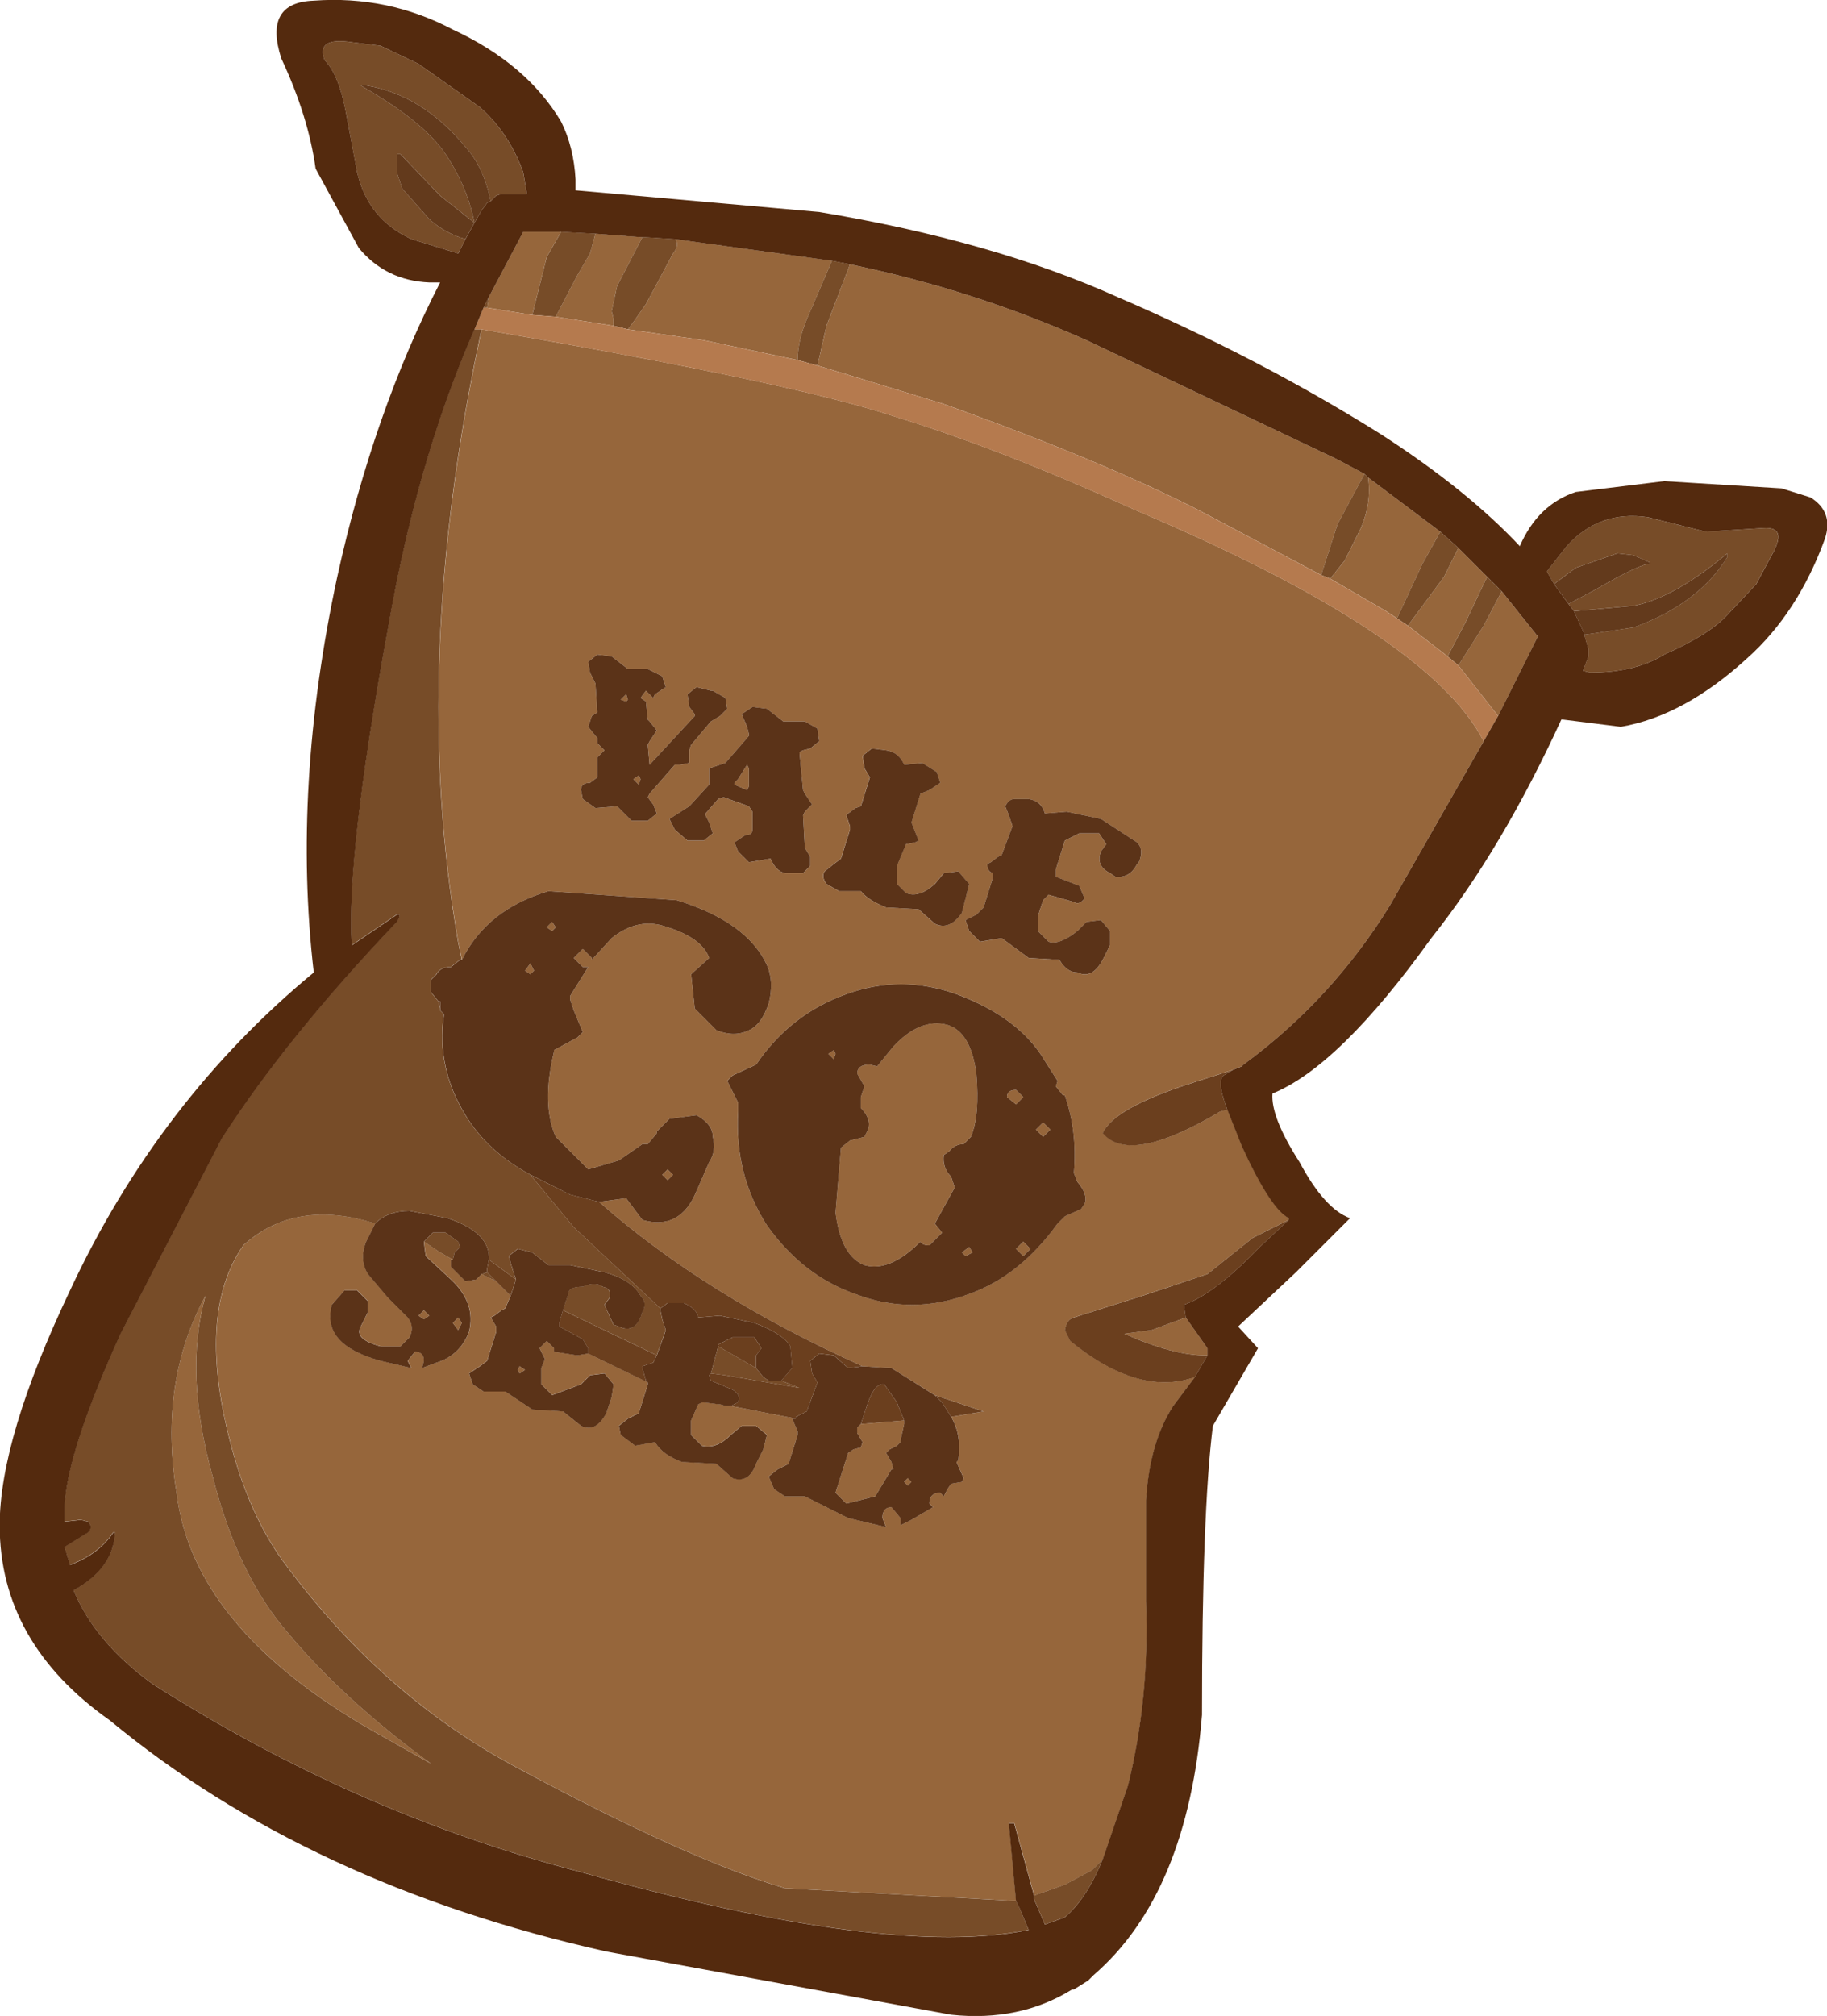
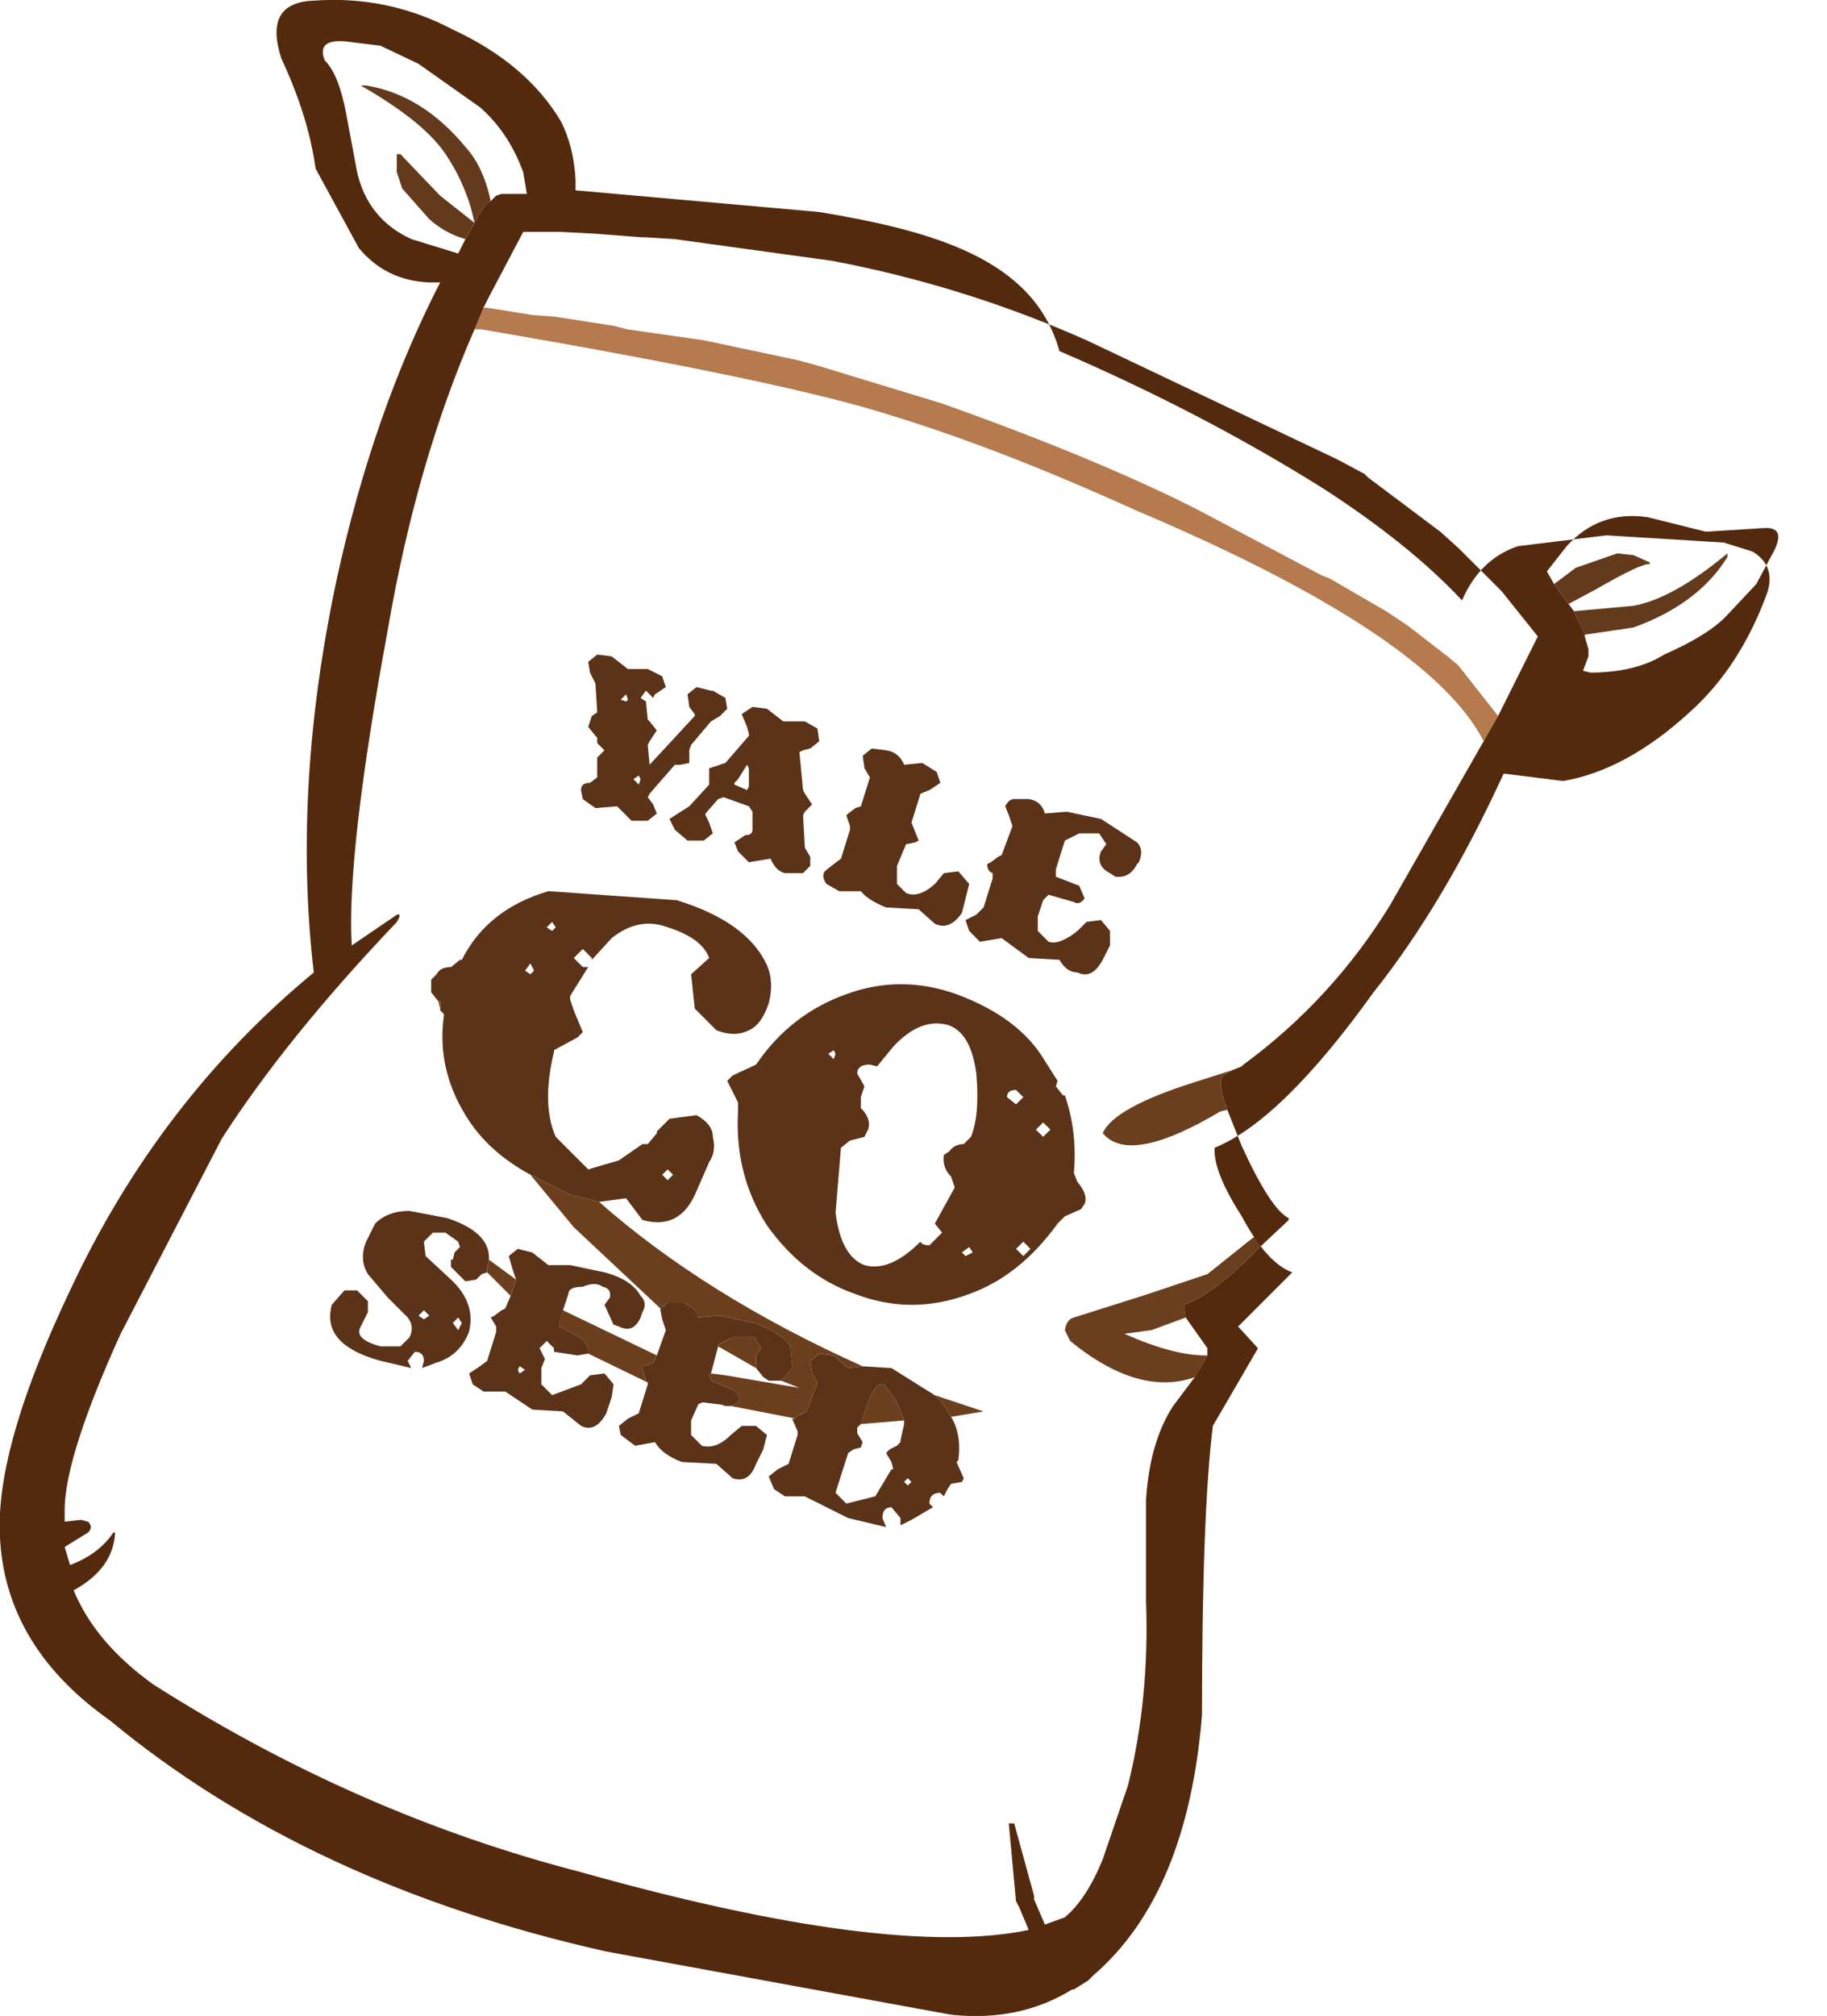
<svg xmlns="http://www.w3.org/2000/svg" version="1.1" id="Layer_1" x="0px" y="0px" width="50.6px" height="55.8px" viewBox="0 0 50.6 55.8" enable-background="new 0 0 50.6 55.8" xml:space="preserve">
  <g id="shape_1">
-     <path fill="#96663B" d="M30.091,9.417c-2.1-0.934-4.283-1.633-6.55-2.1l-0.65,1.7l-0.25,1.1l3.451,1.05   c2.9,1.033,5.266,2.017,7.1,2.95l3.4,1.8l0.449-1.4l0.75-1.4l-0.75-0.4L30.091,9.417 M39.89,14.717l-2-1.5   c0.066,0.467,0,0.934-0.199,1.4l-0.449,0.9l-0.4,0.5l1.549,0.9l0.301,0.2l0.699-1.5L39.89,14.717 M41.191,15.967l-0.801-0.8   l-0.398,0.8l-1,1.35l1.1,0.85l0.5-0.95l0.4-0.85L41.191,15.967 M42.591,17.618l-1-1.25l-0.5,0.95l-0.701,1.1l1.102,1.4   L42.591,17.618 M38.491,25.067l2.6-4.55c-1-1.967-4.217-4.1-9.65-6.4c-2.5-1.134-4.734-2-6.7-2.6   c-1.934-0.633-5.733-1.433-11.4-2.4c-1.333,6.167-1.55,11.816-0.65,16.95l0.101,0.5c0.467-0.933,1.267-1.567,2.399-1.9l3.551,0.25   c1.3,0.4,2.133,1,2.5,1.8c0.133,0.3,0.149,0.65,0.05,1.05c-0.134,0.4-0.316,0.65-0.55,0.75c-0.267,0.134-0.567,0.134-0.9,0   l-0.6-0.6l-0.101-0.95l0.5-0.45c-0.133-0.367-0.517-0.65-1.149-0.85c-0.534-0.2-1.051-0.1-1.551,0.3l-0.55,0.6v-0.05l-0.25-0.25   l-0.25,0.25l0.25,0.25h0.15l-0.5,0.8v0.1l0.1,0.3l0.25,0.601l-0.149,0.149l-0.65,0.351v0.05c-0.233,0.967-0.217,1.75,0.05,2.35   l0.9,0.9l0.85-0.25l0.65-0.45h0.149l0.25-0.3v-0.05l0.351-0.351l0.75-0.1c0.3,0.167,0.45,0.366,0.45,0.6   c0.066,0.267,0.033,0.5-0.101,0.7l-0.35,0.8c-0.3,0.733-0.8,1-1.5,0.8l-0.45-0.6l-0.75,0.1c1.967,1.733,4.4,3.25,7.3,4.551   l0.8,0.05l1.2,0.75l1.352,0.45l-0.9,0.149c0.199,0.333,0.266,0.733,0.199,1.2l-0.049,0.05l0.199,0.45l-0.051,0.1l-0.299,0.051   l-0.1,0.149l-0.102,0.2l-0.1-0.1c-0.199,0-0.299,0.1-0.299,0.3l0.1,0.1l-0.6,0.351l-0.301,0.149v-0.2l-0.25-0.3   c-0.166,0-0.25,0.101-0.25,0.3l0.101,0.25l-1.05-0.25l-1.2-0.6h-0.55l-0.301-0.2l-0.149-0.35l0.25-0.2l0.3-0.15l0.25-0.8v-0.1   l-0.15-0.351h0.101l-1.8-0.35h-0.15l-0.15-0.05h-0.05l-0.399-0.05H19.44l-0.1,0.05l-0.2,0.45v0.399l0.3,0.3   c0.267,0.067,0.534-0.033,0.801-0.3l0.3-0.25h0.399l0.301,0.25l-0.101,0.4l-0.2,0.399c-0.133,0.367-0.35,0.5-0.649,0.4l-0.45-0.4   l-0.95-0.05c-0.366-0.133-0.616-0.316-0.75-0.55l-0.55,0.1l-0.4-0.3l-0.05-0.25l0.25-0.2l0.3-0.149l0.25-0.8v-0.051l-1.649-0.8   l-0.3,0.05l-0.65-0.1v-0.1l-0.2-0.2l-0.2,0.2l0.15,0.3l-0.1,0.25v0.45l0.3,0.3l0.8-0.3l0.25-0.25l0.4-0.051l0.25,0.301l-0.051,0.35   l-0.149,0.45c-0.2,0.366-0.434,0.483-0.7,0.35l-0.5-0.399l-0.85-0.051l-0.75-0.5H13.39l-0.3-0.199l-0.1-0.301l0.3-0.199l0.2-0.15   l0.25-0.8v-0.15l-0.15-0.25l0.1-0.05l0.2-0.15l0.101-0.05l0.149-0.35l-0.399-0.4l-0.4-0.2l-0.15,0.15l-0.3,0.05l-0.399-0.399v-0.2   h0.05l-0.351-0.2l-0.449-0.3l0.05,0.399l0.7,0.65c0.466,0.434,0.633,0.917,0.5,1.45c-0.167,0.433-0.467,0.717-0.9,0.85l-0.4,0.15   l0.051-0.2c0-0.167-0.084-0.25-0.25-0.25l-0.2,0.25l0.1,0.2l-0.85-0.2c-1.101-0.3-1.55-0.816-1.351-1.55l0.351-0.4h0.35l0.3,0.3   v0.301l-0.199,0.399c-0.134,0.233,0.05,0.417,0.55,0.55h0.55l0.25-0.25c0.1-0.199,0.083-0.383-0.05-0.55l-0.55-0.55l-0.551-0.65   c-0.166-0.267-0.183-0.566-0.05-0.899l0.25-0.5c-1.467-0.467-2.684-0.267-3.649,0.6c-0.767,1.101-0.95,2.65-0.551,4.65   c0.367,1.8,0.967,3.233,1.801,4.3c1.8,2.4,3.933,4.25,6.399,5.55c3.101,1.667,5.55,2.767,7.351,3.3l6.399,0.351l-0.199-2.15h0.15   l0.549,2l0.852-0.3l0.75-0.4l0.299-0.3l0.701-2.05c0.398-1.6,0.566-3.3,0.5-5.1v-2.801c0.066-1.066,0.316-1.933,0.75-2.6l0.6-0.8   c-1.033,0.366-2.184,0.033-3.451-1l-0.148-0.3c0.033-0.2,0.115-0.317,0.25-0.351l1.898-0.6l1.801-0.601l1.25-1l1-0.5v-0.05   c-0.334-0.167-0.768-0.833-1.301-2l-0.398-1l-0.201,0.05c-1.566,0.934-2.617,1.167-3.15,0.7l-0.1-0.1   c0.201-0.467,1.033-0.934,2.5-1.4l1.1-0.35l0.25-0.101l0.051-0.05C36.073,28.268,37.423,26.801,38.491,25.067 M33.441,37.318   l-0.6-0.851l-0.951,0.351l-0.75,0.1c0.9,0.4,1.65,0.6,2.25,0.6h0.051V37.318 M14.491,6.417l-0.95,1.8l-0.05,0.3l1.25,0.2l0.399-1.6   l0.4-0.7H14.491 M17.791,6.567l-1.3-0.1l-0.15,0.55l-0.35,0.6l-0.601,1.15l1.601,0.25v-0.2l-0.051-0.2l0.15-0.7L17.791,6.567    M23.041,7.217l-4.351-0.6c0.101,0.1,0.084,0.233-0.05,0.4l-0.75,1.4l-0.35,0.5l-0.15,0.2l2.101,0.3l2.6,0.55   c0-0.4,0.116-0.85,0.35-1.35L23.041,7.217 M20.94,29.467c0.634-0.933,1.467-1.583,2.5-1.95c1-0.367,2.017-0.367,3.051,0   c1.166,0.433,1.982,1.05,2.449,1.85l0.35,0.55l-0.049,0.15l0.199,0.25h0.051c0.232,0.666,0.316,1.383,0.25,2.149l0.1,0.25   c0.199,0.233,0.266,0.434,0.199,0.601l-0.1,0.149l-0.449,0.2l-0.201,0.2c-0.699,0.967-1.516,1.616-2.449,1.95   c-1.067,0.399-2.117,0.399-3.151,0c-0.966-0.334-1.783-0.967-2.449-1.9c-0.601-0.934-0.867-1.983-0.801-3.15v-0.25l-0.3-0.6   l0.15-0.15L20.94,29.467 M28.691,31.267l0.199,0.2l0.201-0.2l-0.201-0.199L28.691,31.267 M28.14,30.568l0.201-0.2l-0.201-0.2   c-0.166,0-0.25,0.066-0.25,0.2L28.14,30.568 M28.54,34.568l-0.199-0.2l-0.201,0.2l0.201,0.199L28.54,34.568 M26.841,34.517   l-0.201,0.15l0.102,0.1l0.199-0.1L26.841,34.517 M23.14,29.167l-0.05-0.1l-0.15,0.1l0.15,0.15L23.14,29.167 M25.14,41.118   l0.101-0.101l-0.101-0.1l-0.1,0.1L25.14,41.118 M17.39,19.368l-0.05-0.15l-0.15,0.15l0.15,0.05L17.39,19.368 M17.541,21.567   l0.149,0.15l0.051-0.15l-0.051-0.1L17.541,21.567 M15.14,25.667l0.15,0.1l0.1-0.1l-0.1-0.15L15.14,25.667 M14.791,26.868   l-0.101-0.2l-0.149,0.2l0.149,0.1L14.791,26.868 M18.491,32.368l-0.15,0.149l0.15,0.15l0.149-0.15L18.491,32.368 M14.39,38.017   l0.15-0.1l-0.15-0.1l-0.05,0.1L14.39,38.017 M12.69,36.818l0.101-0.2l-0.101-0.15l-0.149,0.15L12.69,36.818 M11.89,36.417   l-0.149-0.15l-0.15,0.15l0.15,0.1L11.89,36.417 M7.991,45.217c-0.934-1.066-1.634-2.517-2.101-4.35c-0.533-1.9-0.6-3.567-0.2-5   c-0.866,1.6-1.133,3.417-0.8,5.45c0.3,2.5,2.117,4.699,5.45,6.6l1.6,0.9C10.341,47.651,9.024,46.451,7.991,45.217 M28.941,22.518   l0.6-0.05l0.951,0.2l1,0.65c0.133,0.133,0.148,0.317,0.049,0.55l-0.049,0.05c-0.135,0.267-0.334,0.383-0.602,0.35l-0.148-0.1   c-0.268-0.133-0.352-0.333-0.25-0.6l0.148-0.2l-0.199-0.3H29.89l-0.398,0.2l-0.25,0.8v0.2l0.648,0.25l0.15,0.35   c-0.1,0.133-0.199,0.167-0.299,0.1l-0.701-0.2l-0.15,0.15l-0.148,0.45v0.4l0.299,0.3c0.201,0.067,0.467-0.033,0.801-0.3l0.25-0.25   l0.4-0.05l0.25,0.3v0.4l-0.201,0.4c-0.199,0.367-0.434,0.483-0.699,0.35c-0.201,0-0.367-0.117-0.5-0.35l-0.85-0.05l-0.75-0.55   l-0.602,0.1l-0.299-0.3l-0.1-0.3l0.299-0.15l0.201-0.2l0.25-0.8v-0.15c-0.102-0.033-0.15-0.117-0.15-0.25l0.1-0.05l0.199-0.15   l0.102-0.05l0.299-0.8l-0.1-0.3l-0.1-0.25c0.066-0.133,0.15-0.2,0.25-0.2h0.4C28.724,22.151,28.874,22.284,28.941,22.518    M22.69,20.518l-0.25,0.2l-0.199,0.05l-0.101,0.05l0.101,1.05l0.05,0.1l0.2,0.3l-0.2,0.2l-0.05,0.1l0.05,0.9l0.149,0.25v0.25   l-0.199,0.2h-0.5c-0.167-0.033-0.301-0.167-0.4-0.4l-0.6,0.1l-0.301-0.3l-0.1-0.25l0.3-0.2c0.134,0,0.2-0.05,0.2-0.15v-0.5   l-0.1-0.15l-0.7-0.25l-0.15,0.05l-0.35,0.4v0.05l0.1,0.2l0.101,0.3l-0.25,0.2h-0.4h-0.05l-0.351-0.3l-0.149-0.3l0.55-0.35l0.55-0.6   v-0.15v-0.3l0.45-0.15l0.65-0.75v-0.05l-0.051-0.2l-0.149-0.35l0.3-0.2l0.4,0.05l0.449,0.35h0.601l0.35,0.2L22.69,20.518    M23.491,22.518l0.199-0.15l0.15-0.05l0.25-0.8l-0.15-0.25l-0.05-0.35l0.25-0.2l0.4,0.05c0.233,0.033,0.399,0.167,0.5,0.4l0.5-0.05   l0.4,0.25l0.1,0.3l-0.299,0.2l-0.25,0.1l-0.25,0.8l0.199,0.5l-0.1,0.05l-0.25,0.05l-0.25,0.6v0.5l0.25,0.25   c0.233,0.1,0.5,0.017,0.799-0.25l0.25-0.3l0.4-0.05l0.301,0.35l-0.1,0.4l-0.102,0.4c-0.232,0.333-0.482,0.433-0.75,0.3l-0.45-0.4   l-0.899-0.05c-0.334-0.134-0.566-0.283-0.7-0.45h-0.6l-0.351-0.2c-0.1-0.133-0.116-0.25-0.05-0.35l0.25-0.2l0.2-0.15l0.25-0.8v-0.1   l-0.101-0.3L23.491,22.518 M27.04,29.717c-0.1-0.767-0.367-1.217-0.799-1.35c-0.5-0.134-1,0.066-1.5,0.6l-0.45,0.55l-0.2-0.05   c-0.233,0-0.35,0.083-0.35,0.25l0.199,0.351l-0.1,0.3v0.3c0.2,0.2,0.267,0.4,0.2,0.6l-0.101,0.2l-0.399,0.101l-0.25,0.199   l-0.15,1.801c0.101,0.8,0.367,1.283,0.8,1.449c0.467,0.134,0.983-0.083,1.551-0.649c0.033,0.066,0.116,0.1,0.25,0.1l0.35-0.35   l-0.201-0.25l0.551-1l-0.1-0.3c-0.168-0.167-0.234-0.367-0.201-0.601l0.15-0.1c0.1-0.134,0.234-0.2,0.4-0.2l0.199-0.2   C27.058,31.068,27.107,30.484,27.04,29.717 M23.841,39.417l-0.1,0.1v0.15l0.149,0.25l-0.05,0.15l-0.2,0.05l-0.149,0.1l-0.351,1.101   l0.3,0.3l0.801-0.2l0.449-0.75h0.051l-0.051-0.2l-0.149-0.25l0.1-0.1l0.2-0.101l0.1-0.1v-0.05l0.101-0.45v-0.1L23.841,39.417    M19.69,19.118h0.051l0.35,0.2l0.05,0.3l-0.2,0.2l-0.25,0.15l-0.55,0.65l-0.05,0.15v0.35l-0.25,0.05h-0.15l-0.699,0.8l-0.051,0.1   l0.15,0.2l0.1,0.25l-0.25,0.2h-0.449l-0.4-0.4l-0.6,0.05l-0.351-0.25l-0.05-0.25c0-0.134,0.083-0.2,0.25-0.2l0.2-0.15v-0.55   l0.2-0.2l-0.2-0.2v-0.15l-0.05-0.05l-0.2-0.25l0.1-0.3l0.15-0.1l-0.05-0.8l-0.15-0.3l-0.05-0.3l0.25-0.2l0.399,0.05l0.45,0.35h0.55   l0.4,0.2l0.1,0.3l-0.3,0.2l-0.05,0.1l-0.2-0.2l-0.149,0.2l0.149,0.1l0.05,0.5l0.051,0.05l0.199,0.25l-0.199,0.3l-0.051,0.1   l0.051,0.55l1.25-1.35v-0.05l-0.15-0.2l-0.05-0.35l0.25-0.2L19.69,19.118 M20.741,21.768v-0.5l-0.051-0.1l-0.25,0.4l-0.1,0.1v0.05   l0.35,0.15L20.741,21.768" />
-     <path fill="none" d="M30.091,9.417" />
-     <path fill="#774C28" d="M37.89,13.217l-0.1-0.1l-0.75,1.4l-0.449,1.4l0.25,0.1l0.4-0.5l0.449-0.9   C37.89,14.151,37.956,13.684,37.89,13.217 M40.39,15.167l-0.5-0.45l-0.5,0.9l-0.699,1.5l0.301,0.2l1-1.35L40.39,15.167    M41.591,16.368l-0.4-0.4l-0.199,0.4l-0.4,0.85l-0.5,0.95l0.299,0.25l0.701-1.1L41.591,16.368 M29.491,53.068   c0.398-0.334,0.75-0.867,1.049-1.601l-0.299,0.3l-0.75,0.4l-0.852,0.3v0.101l0.301,0.699L29.491,53.068 M28.241,52.818l-0.102-0.2   l-6.399-0.351c-1.801-0.533-4.25-1.633-7.351-3.3c-2.467-1.3-4.6-3.149-6.399-5.55c-0.834-1.066-1.434-2.5-1.801-4.3   c-0.399-2-0.216-3.55,0.551-4.65c0.966-0.866,2.183-1.066,3.649-0.6c0.233-0.233,0.55-0.351,0.95-0.351l1.05,0.2   c0.8,0.267,1.184,0.65,1.15,1.15l0.75,0.55l-0.101-0.3l-0.1-0.351l0.25-0.199l0.4,0.1l0.449,0.35h0.601l0.95,0.2   c0.5,0.134,0.833,0.351,1,0.65c0.133,0.133,0.149,0.283,0.05,0.45l-0.05,0.149c-0.134,0.3-0.334,0.384-0.601,0.25l-0.149-0.05   l-0.25-0.55l0.149-0.2c0.033-0.167-0.033-0.267-0.2-0.3c-0.133-0.101-0.316-0.101-0.55,0c-0.267,0-0.399,0.066-0.399,0.2   l-0.15,0.449l2.6,1.25l0.25-0.699l-0.1-0.301l-0.05-0.25v-0.05l-2.4-2.25l-1.2-1.45c-0.8-0.433-1.399-0.982-1.8-1.649   c-0.533-0.867-0.733-1.783-0.6-2.75v-0.05l-0.101-0.1v-0.05l-0.05-0.2l-0.2-0.25v-0.35l0.15-0.15c0.066-0.133,0.2-0.2,0.4-0.2   l0.25-0.2h0.05l-0.101-0.5c-0.899-5.133-0.683-10.783,0.65-16.95h-0.2c-1.066,2.433-1.866,5.2-2.399,8.3   c-0.767,4.167-1.101,7.083-1,8.75l1.25-0.85c0.1-0.033,0.1,0.034,0,0.2c-2.034,2.133-3.65,4.133-4.851,6l-2.8,5.4   c-1,2.2-1.517,3.8-1.55,4.8v0.4l0.45-0.05l0.199,0.05c0.101,0.1,0.101,0.2,0,0.3l-0.649,0.4l0.149,0.5c0.534-0.2,0.934-0.5,1.2-0.9   h0.05c-0.033,0.667-0.416,1.2-1.149,1.6c0.399,0.967,1.133,1.834,2.2,2.601c3.767,2.399,7.716,4.133,11.85,5.2   c5.7,1.6,9.833,2.133,12.401,1.6L28.241,52.818 M13.541,8.217l-0.15,0.3h0.101L13.541,8.217 M16.491,6.467l-0.95-0.05l-0.4,0.7   l-0.399,1.6l0.649,0.05l0.601-1.15l0.35-0.6L16.491,6.467 M17.89,6.567h-0.1l-0.7,1.35l-0.15,0.7l0.051,0.2v0.2l0.399,0.1l0.15-0.2   l0.35-0.5l0.75-1.4c0.134-0.167,0.15-0.3,0.05-0.4L17.89,6.567 M23.541,7.317l-0.5-0.1l-0.601,1.4c-0.233,0.5-0.35,0.95-0.35,1.35   l0.55,0.15l0.25-1.1L23.541,7.317 M44.191,16.317l-0.75,0.4l0.15,0.2l1.65-0.15c0.732-0.133,1.6-0.617,2.6-1.45v0.1   c-0.533,0.867-1.4,1.517-2.6,1.95l-1.352,0.2v0.05l0.102,0.35v0.2l-0.15,0.4l0.199,0.05c0.834,0,1.518-0.167,2.051-0.5   c0.832-0.367,1.416-0.733,1.75-1.1l0.799-0.85l0.4-0.75c0.334-0.566,0.268-0.833-0.199-0.8l-1.6,0.1l-1.602-0.4   c-0.898-0.133-1.648,0.133-2.25,0.8l-0.549,0.7l0.199,0.35l0.6-0.45l1.15-0.4l0.451,0.05l0.449,0.2v0.05   C45.558,15.584,45.058,15.817,44.191,16.317 M13.341,35.267l0.4,0.2l-0.25-0.25L13.341,35.267 M12.19,34.667l0.351,0.2l0.05-0.2   l0.15-0.15l-0.051-0.149l-0.35-0.25h-0.35l-0.25,0.25L12.19,34.667 M22.14,38.417l-0.5-0.2h-0.35l-0.15-0.1l-0.2-0.25l-1.05-0.601   l-0.2,0.75l0.4,0.051L22.14,38.417 M12.89,4.067c0.334,0.367,0.566,0.867,0.7,1.5l0.15-0.15l0.149-0.05h0.101h0.6l-0.1-0.6   c-0.267-0.733-0.667-1.333-1.2-1.8l-1.7-1.2l-1.05-0.5l-0.8-0.1c-0.667-0.1-0.917,0.066-0.75,0.5c0.267,0.267,0.466,0.767,0.6,1.5   l0.3,1.6c0.2,0.867,0.7,1.483,1.5,1.85l1.3,0.4l0.2-0.4c-0.366-0.1-0.7-0.283-1-0.55l-0.75-0.85l-0.149-0.45v-0.5h0.1l1.1,1.15   l0.95,0.75c-0.133-0.667-0.399-1.3-0.8-1.9s-1.184-1.233-2.35-1.9h0.149C11.174,2.534,12.091,3.101,12.89,4.067 M5.89,40.868   c0.467,1.833,1.167,3.283,2.101,4.35c1.033,1.233,2.35,2.434,3.949,3.601l-1.6-0.9c-3.333-1.9-5.15-4.1-5.45-6.6   c-0.333-2.033-0.066-3.851,0.8-5.45C5.291,37.3,5.357,38.967,5.89,40.868" />
    <path fill="none" d="M37.89,13.217" />
    <path fill="#B57A4E" d="M41.091,20.518l0.4-0.7l-1.102-1.4l-0.299-0.25l-1.1-0.85l-0.301-0.2l-0.301-0.2l-1.549-0.9l-0.25-0.1   l-3.4-1.8c-1.834-0.934-4.199-1.917-7.1-2.95l-3.451-1.05l-0.55-0.15l-2.6-0.55l-2.101-0.3l-0.399-0.1l-1.601-0.25l-0.649-0.05   l-1.25-0.2H13.39l-0.25,0.6h0.2c5.667,0.967,9.467,1.767,11.4,2.4c1.965,0.6,4.2,1.466,6.7,2.6   C36.874,16.417,40.091,18.551,41.091,20.518" />
    <path fill="none" d="M41.091,20.518" />
    <path fill="#6B3F1E" d="M33.89,29.767l0.25-0.149l-1.1,0.35c-1.467,0.467-2.299,0.934-2.5,1.4l0.1,0.1   c0.533,0.467,1.584,0.233,3.15-0.7l0.201-0.05C33.79,30.184,33.757,29.868,33.89,29.767 M34.89,34.517l0.801-0.75l-1,0.5l-1.25,1   l-1.801,0.601l-1.898,0.6c-0.135,0.033-0.217,0.15-0.25,0.351l0.148,0.3c1.268,1.033,2.418,1.366,3.451,1l0.35-0.601H33.39   c-0.6,0-1.35-0.199-2.25-0.6l0.75-0.1l0.951-0.351l-0.051-0.35C33.357,35.917,34.058,35.384,34.89,34.517 M27.241,39.068   l-1.352-0.45l0.201,0.2l0.25,0.399L27.241,39.068 M20.241,38.917l1.8,0.35v-0.05l0.2-0.1l0.1-0.05l0.3-0.801l-0.149-0.25   l-0.051-0.35l0.25-0.2l0.4,0.05l0.4,0.351l0.399-0.05c-2.899-1.301-5.333-2.817-7.3-4.551l-0.8-0.199l-1.101-0.551l1.2,1.45   l2.4,2.25l0.2-0.149h0.449c0.233,0.1,0.367,0.232,0.4,0.399l0.6-0.05l0.95,0.2c0.533,0.2,0.867,0.417,1,0.649l0.05,0.551v0.05   l-0.3,0.35l0.5,0.2l-2.05-0.35l-0.4-0.051l-0.05,0.051l0.05,0.149l0.601,0.25c0.166,0.101,0.217,0.217,0.149,0.351L20.241,38.917    M16.291,37.467l1.649,0.8l-0.05-0.05l-0.1-0.35v-0.05l0.3-0.101l0.1-0.2l-2.6-1.25l-0.1,0.351v0.1l0.649,0.351l0.15,0.25V37.467    M13.741,35.467l0.399,0.4l0.15-0.45l-0.75-0.55l-0.05,0.25v0.1L13.741,35.467 M23.841,39.417l1.2-0.1l-0.2-0.5l-0.35-0.5   c-0.167-0.033-0.317,0.133-0.45,0.5L23.841,39.417 M19.89,37.267l1.05,0.601v-0.351l0.15-0.199l-0.2-0.301h-0.6l-0.4,0.2V37.267    M12.14,27.717l0.05,0.2v-0.2H12.14" />
    <path fill="none" d="M33.89,29.767" />
-     <path fill="#542A0E" d="M22.69,5.868l-6.75-0.6v-0.3c-0.033-0.6-0.166-1.133-0.399-1.6c-0.634-1.067-1.634-1.917-3-2.55   c-1.2-0.633-2.483-0.9-3.851-0.8c-0.933,0.033-1.233,0.567-0.899,1.6c0.5,1.066,0.816,2.083,0.95,3.05l1.199,2.2   c0.5,0.6,1.15,0.917,1.95,0.95h0.3c-1.233,2.4-2.183,5.117-2.85,8.15c-0.833,3.867-1.05,7.517-0.65,10.95   c-2.866,2.367-5.116,5.3-6.75,8.8c-1.3,2.733-1.949,4.9-1.949,6.5c0,2.167,1.017,3.967,3.05,5.4   c3.666,3.033,8.25,5.167,13.75,6.399l9.55,1.75c1.266,0.134,2.383-0.1,3.35-0.699h0.051l0.398-0.25l0.15-0.15   c1.734-1.5,2.734-3.9,3-7.2c0-3.733,0.1-6.399,0.301-8l1.25-2.149l-0.551-0.601l1.6-1.5l1.5-1.5   c-0.467-0.167-0.934-0.683-1.398-1.55c-0.535-0.833-0.785-1.467-0.75-1.9c1.232-0.5,2.699-1.933,4.398-4.3   c1.301-1.633,2.5-3.65,3.602-6.05h0.049l1.6,0.2c1.168-0.2,2.334-0.833,3.5-1.9c0.934-0.833,1.65-1.933,2.15-3.3   c0.166-0.5,0.033-0.883-0.4-1.15l-0.799-0.25l-3.25-0.2l-2.451,0.3c-0.699,0.233-1.217,0.733-1.549,1.5   c-0.967-1.033-2.25-2.067-3.85-3.1c-2.234-1.4-4.668-2.667-7.301-3.8C28.64,7.184,25.89,6.401,22.69,5.868 M43.441,16.717   l-0.4-0.55l-0.199-0.35l0.549-0.7c0.602-0.667,1.352-0.934,2.25-0.8l1.602,0.4l1.6-0.1c0.467-0.033,0.533,0.233,0.199,0.8   l-0.4,0.75l-0.799,0.85c-0.334,0.367-0.918,0.733-1.75,1.1c-0.533,0.333-1.217,0.5-2.051,0.5l-0.199-0.05l0.15-0.4v-0.2   l-0.102-0.35v-0.05l-0.299-0.65L43.441,16.717 M13.341,5.817l-0.2,0.35l-0.25,0.45l-0.2,0.4l-1.3-0.4   c-0.8-0.367-1.3-0.983-1.5-1.85l-0.3-1.6c-0.134-0.733-0.333-1.233-0.6-1.5c-0.167-0.434,0.083-0.6,0.75-0.5l0.8,0.1l1.05,0.5   l1.7,1.2c0.533,0.467,0.934,1.067,1.2,1.8l0.1,0.6h-0.6H13.89l-0.149,0.05l-0.15,0.15l-0.1,0.05L13.341,5.817 M23.541,7.317   c2.267,0.467,4.451,1.167,6.55,2.1l6.949,3.3l0.75,0.4l0.1,0.1l2,1.5l0.5,0.45l0.801,0.8l0.4,0.4l1,1.25l-1.1,2.2l-0.4,0.7   l-2.6,4.55c-1.068,1.733-2.418,3.2-4.051,4.4l-0.051,0.05l-0.25,0.101l-0.25,0.149c-0.133,0.101-0.1,0.417,0.102,0.95l0.398,1   c0.533,1.167,0.967,1.833,1.301,2v0.05l-0.801,0.75c-0.832,0.867-1.533,1.4-2.1,1.601l0.051,0.35l0.6,0.851v0.199l-0.35,0.601   l-0.6,0.8c-0.434,0.667-0.684,1.533-0.75,2.6v2.801c0.066,1.8-0.102,3.5-0.5,5.1l-0.701,2.05c-0.299,0.733-0.65,1.267-1.049,1.601   l-0.551,0.199l-0.301-0.699v-0.101l-0.549-2h-0.15l0.199,2.15l0.102,0.2l0.25,0.6c-2.568,0.533-6.701,0-12.401-1.6   c-4.134-1.067-8.083-2.801-11.85-5.2c-1.067-0.767-1.801-1.634-2.2-2.601c0.733-0.399,1.116-0.933,1.149-1.6H3.14   c-0.267,0.4-0.666,0.7-1.2,0.9l-0.149-0.5l0.649-0.4c0.101-0.1,0.101-0.2,0-0.3l-0.199-0.05l-0.45,0.05v-0.4   c0.033-1,0.55-2.6,1.55-4.8l2.8-5.4c1.2-1.866,2.816-3.866,4.851-6c0.1-0.167,0.1-0.233,0-0.2l-1.25,0.85   c-0.101-1.667,0.233-4.583,1-8.75c0.533-3.1,1.333-5.867,2.399-8.3l0.25-0.6l0.15-0.3l0.95-1.8h1.05l0.95,0.05l1.3,0.1h0.1   l0.8,0.05l4.351,0.6L23.541,7.317" />
+     <path fill="#542A0E" d="M22.69,5.868l-6.75-0.6v-0.3c-0.033-0.6-0.166-1.133-0.399-1.6c-0.634-1.067-1.634-1.917-3-2.55   c-1.2-0.633-2.483-0.9-3.851-0.8c-0.933,0.033-1.233,0.567-0.899,1.6c0.5,1.066,0.816,2.083,0.95,3.05l1.199,2.2   c0.5,0.6,1.15,0.917,1.95,0.95h0.3c-1.233,2.4-2.183,5.117-2.85,8.15c-0.833,3.867-1.05,7.517-0.65,10.95   c-2.866,2.367-5.116,5.3-6.75,8.8c-1.3,2.733-1.949,4.9-1.949,6.5c0,2.167,1.017,3.967,3.05,5.4   c3.666,3.033,8.25,5.167,13.75,6.399l9.55,1.75c1.266,0.134,2.383-0.1,3.35-0.699h0.051l0.398-0.25l0.15-0.15   c1.734-1.5,2.734-3.9,3-7.2c0-3.733,0.1-6.399,0.301-8l1.25-2.149l-0.551-0.601l1.5-1.5   c-0.467-0.167-0.934-0.683-1.398-1.55c-0.535-0.833-0.785-1.467-0.75-1.9c1.232-0.5,2.699-1.933,4.398-4.3   c1.301-1.633,2.5-3.65,3.602-6.05h0.049l1.6,0.2c1.168-0.2,2.334-0.833,3.5-1.9c0.934-0.833,1.65-1.933,2.15-3.3   c0.166-0.5,0.033-0.883-0.4-1.15l-0.799-0.25l-3.25-0.2l-2.451,0.3c-0.699,0.233-1.217,0.733-1.549,1.5   c-0.967-1.033-2.25-2.067-3.85-3.1c-2.234-1.4-4.668-2.667-7.301-3.8C28.64,7.184,25.89,6.401,22.69,5.868 M43.441,16.717   l-0.4-0.55l-0.199-0.35l0.549-0.7c0.602-0.667,1.352-0.934,2.25-0.8l1.602,0.4l1.6-0.1c0.467-0.033,0.533,0.233,0.199,0.8   l-0.4,0.75l-0.799,0.85c-0.334,0.367-0.918,0.733-1.75,1.1c-0.533,0.333-1.217,0.5-2.051,0.5l-0.199-0.05l0.15-0.4v-0.2   l-0.102-0.35v-0.05l-0.299-0.65L43.441,16.717 M13.341,5.817l-0.2,0.35l-0.25,0.45l-0.2,0.4l-1.3-0.4   c-0.8-0.367-1.3-0.983-1.5-1.85l-0.3-1.6c-0.134-0.733-0.333-1.233-0.6-1.5c-0.167-0.434,0.083-0.6,0.75-0.5l0.8,0.1l1.05,0.5   l1.7,1.2c0.533,0.467,0.934,1.067,1.2,1.8l0.1,0.6h-0.6H13.89l-0.149,0.05l-0.15,0.15l-0.1,0.05L13.341,5.817 M23.541,7.317   c2.267,0.467,4.451,1.167,6.55,2.1l6.949,3.3l0.75,0.4l0.1,0.1l2,1.5l0.5,0.45l0.801,0.8l0.4,0.4l1,1.25l-1.1,2.2l-0.4,0.7   l-2.6,4.55c-1.068,1.733-2.418,3.2-4.051,4.4l-0.051,0.05l-0.25,0.101l-0.25,0.149c-0.133,0.101-0.1,0.417,0.102,0.95l0.398,1   c0.533,1.167,0.967,1.833,1.301,2v0.05l-0.801,0.75c-0.832,0.867-1.533,1.4-2.1,1.601l0.051,0.35l0.6,0.851v0.199l-0.35,0.601   l-0.6,0.8c-0.434,0.667-0.684,1.533-0.75,2.6v2.801c0.066,1.8-0.102,3.5-0.5,5.1l-0.701,2.05c-0.299,0.733-0.65,1.267-1.049,1.601   l-0.551,0.199l-0.301-0.699v-0.101l-0.549-2h-0.15l0.199,2.15l0.102,0.2l0.25,0.6c-2.568,0.533-6.701,0-12.401-1.6   c-4.134-1.067-8.083-2.801-11.85-5.2c-1.067-0.767-1.801-1.634-2.2-2.601c0.733-0.399,1.116-0.933,1.149-1.6H3.14   c-0.267,0.4-0.666,0.7-1.2,0.9l-0.149-0.5l0.649-0.4c0.101-0.1,0.101-0.2,0-0.3l-0.199-0.05l-0.45,0.05v-0.4   c0.033-1,0.55-2.6,1.55-4.8l2.8-5.4c1.2-1.866,2.816-3.866,4.851-6c0.1-0.167,0.1-0.233,0-0.2l-1.25,0.85   c-0.101-1.667,0.233-4.583,1-8.75c0.533-3.1,1.333-5.867,2.399-8.3l0.25-0.6l0.15-0.3l0.95-1.8h1.05l0.95,0.05l1.3,0.1h0.1   l0.8,0.05l4.351,0.6L23.541,7.317" />
    <path fill="none" d="M22.69,5.868" />
    <path fill="#5B3318" d="M29.54,22.467l-0.6,0.05c-0.066-0.233-0.217-0.367-0.449-0.4h-0.4c-0.1,0-0.184,0.066-0.25,0.2l0.1,0.25   l0.1,0.3l-0.299,0.8l-0.102,0.05l-0.199,0.15l-0.1,0.05c0,0.133,0.049,0.217,0.15,0.25v0.15l-0.25,0.8l-0.201,0.2l-0.299,0.15   l0.1,0.3l0.299,0.3l0.602-0.1l0.75,0.55l0.85,0.05c0.133,0.233,0.299,0.35,0.5,0.35c0.266,0.133,0.5,0.017,0.699-0.35l0.201-0.4   v-0.4l-0.25-0.3l-0.4,0.05l-0.25,0.25c-0.334,0.267-0.6,0.367-0.801,0.3l-0.299-0.3v-0.4l0.148-0.45l0.15-0.15l0.701,0.2   c0.1,0.067,0.199,0.033,0.299-0.1l-0.15-0.35l-0.648-0.25v-0.2l0.25-0.8l0.398-0.2h0.551l0.199,0.3l-0.148,0.2   c-0.102,0.267-0.018,0.467,0.25,0.6l0.148,0.1c0.268,0.033,0.467-0.083,0.602-0.35l0.049-0.05c0.1-0.233,0.084-0.417-0.049-0.55   l-1-0.65L29.54,22.467 M22.44,20.717l0.25-0.2l-0.05-0.35l-0.35-0.2H21.69l-0.449-0.35l-0.4-0.05l-0.3,0.2l0.149,0.35l0.051,0.2   v0.05l-0.65,0.75l-0.45,0.15v0.3v0.15l-0.55,0.6l-0.55,0.35l0.149,0.3l0.351,0.3h0.05h0.4l0.25-0.2l-0.101-0.3l-0.1-0.2v-0.05   l0.35-0.4l0.15-0.05l0.7,0.25l0.1,0.15v0.5c0,0.1-0.066,0.15-0.2,0.15l-0.3,0.2l0.1,0.25l0.301,0.3l0.6-0.1   c0.1,0.233,0.233,0.367,0.4,0.4h0.5l0.199-0.2v-0.25l-0.149-0.25l-0.05-0.9l0.05-0.1l0.2-0.2l-0.2-0.3l-0.05-0.1l-0.101-1.05   l0.101-0.05L22.44,20.717 M23.69,22.368l-0.199,0.15l-0.051,0.05l0.101,0.3v0.1l-0.25,0.8l-0.2,0.15l-0.25,0.2   c-0.066,0.1-0.05,0.217,0.05,0.35l0.351,0.2h0.6c0.134,0.167,0.366,0.316,0.7,0.45l0.899,0.05l0.45,0.4   c0.268,0.133,0.518,0.034,0.75-0.3l0.102-0.4l0.1-0.4l-0.301-0.35l-0.4,0.05l-0.25,0.3c-0.299,0.267-0.566,0.35-0.799,0.25   l-0.25-0.25v-0.5l0.25-0.6l0.25-0.05l0.1-0.05l-0.199-0.5l0.25-0.8l0.25-0.1l0.299-0.2l-0.1-0.3l-0.4-0.25l-0.5,0.05   c-0.101-0.233-0.267-0.367-0.5-0.4l-0.4-0.05l-0.25,0.2l0.05,0.35l0.15,0.25l-0.25,0.8L23.69,22.368 M26.241,28.368   c0.432,0.133,0.699,0.583,0.799,1.35c0.066,0.767,0.018,1.351-0.15,1.75l-0.199,0.2c-0.166,0-0.301,0.066-0.4,0.2l-0.15,0.1   c-0.033,0.233,0.033,0.434,0.201,0.601l0.1,0.3l-0.551,1l0.201,0.25l-0.35,0.35c-0.134,0-0.217-0.033-0.25-0.1   c-0.567,0.566-1.084,0.783-1.551,0.649c-0.433-0.166-0.699-0.649-0.8-1.449l0.15-1.801l0.25-0.199l0.399-0.101l0.101-0.2   c0.066-0.199,0-0.399-0.2-0.6v-0.3l0.1-0.3l-0.199-0.351c0-0.167,0.116-0.25,0.35-0.25l0.2,0.05l0.45-0.55   C25.241,28.434,25.741,28.234,26.241,28.368 M24.69,37.868l-0.8-0.05l-0.399,0.05l-0.4-0.351l-0.4-0.05l-0.25,0.2l0.051,0.35   l0.149,0.25l-0.3,0.801l-0.1,0.05l-0.2,0.1v0.05H21.94l0.15,0.351v0.1l-0.25,0.8l-0.3,0.15l-0.25,0.2l0.149,0.35l0.301,0.2h0.55   l1.2,0.6l1.05,0.25l-0.101-0.25c0-0.199,0.084-0.3,0.25-0.3l0.25,0.3v0.2l0.301-0.149l0.6-0.351l-0.1-0.1c0-0.2,0.1-0.3,0.299-0.3   l0.1,0.1l0.102-0.2l0.1-0.149l0.299-0.051l0.051-0.1l-0.199-0.45l0.049-0.05c0.066-0.467,0-0.867-0.199-1.2l-0.25-0.399l-0.201-0.2   L24.69,37.868 M20.091,38.917h0.15l0.199-0.1c0.067-0.134,0.017-0.25-0.149-0.351l-0.601-0.25l-0.05-0.149l0.05-0.051l0.2-0.75   v-0.05l0.4-0.2h0.6l0.2,0.301l-0.15,0.199v0.351l0.2,0.25l0.15,0.1h0.35l0.3-0.35v-0.05l-0.05-0.551   c-0.133-0.232-0.467-0.449-1-0.649l-0.95-0.2l-0.6,0.05c-0.033-0.167-0.167-0.3-0.4-0.399h-0.449l-0.2,0.149v0.05l0.05,0.25   l0.1,0.301l-0.25,0.699l-0.1,0.2l-0.3,0.101v0.05l0.1,0.35l0.05,0.05v0.051l-0.25,0.8l-0.3,0.149l-0.25,0.2l0.05,0.25l0.4,0.3   l0.55-0.1c0.134,0.233,0.384,0.417,0.75,0.55l0.95,0.05l0.45,0.4c0.3,0.1,0.517-0.033,0.649-0.4l0.2-0.399l0.101-0.4l-0.301-0.25   h-0.399l-0.3,0.25c-0.267,0.267-0.534,0.367-0.801,0.3l-0.3-0.3v-0.399l0.2-0.45l0.1-0.05h0.051l0.399,0.05h0.05L20.091,38.917    M15.991,37.517l0.3-0.05v-0.149l-0.15-0.25l-0.649-0.351v-0.1l0.1-0.351l0.15-0.449c0-0.134,0.133-0.2,0.399-0.2   c0.233-0.101,0.417-0.101,0.55,0c0.167,0.033,0.233,0.133,0.2,0.3l-0.149,0.2l0.25,0.55l0.149,0.05   c0.267,0.134,0.467,0.05,0.601-0.25l0.05-0.149c0.1-0.167,0.083-0.317-0.05-0.45c-0.167-0.3-0.5-0.517-1-0.65l-0.95-0.2H15.19   l-0.449-0.35l-0.4-0.1l-0.25,0.199l0.1,0.351l0.101,0.3l-0.15,0.45l-0.149,0.35l-0.101,0.05l-0.2,0.15l-0.1,0.05l0.15,0.25v0.15   l-0.25,0.8l-0.2,0.15l-0.3,0.199l0.1,0.301l0.3,0.199h0.601l0.75,0.5l0.85,0.051l0.5,0.399c0.267,0.134,0.5,0.017,0.7-0.35   l0.149-0.45l0.051-0.35l-0.25-0.301l-0.4,0.051l-0.25,0.25l-0.8,0.3l-0.3-0.3v-0.45l0.1-0.25l-0.15-0.3l0.2-0.2l0.2,0.2v0.1   L15.991,37.517 M13.19,35.417l0.15-0.15l0.15-0.05v-0.1l0.05-0.25c0.033-0.5-0.351-0.884-1.15-1.15l-1.05-0.2   c-0.4,0-0.717,0.117-0.95,0.351l-0.25,0.5c-0.133,0.333-0.116,0.633,0.05,0.899l0.551,0.65l0.55,0.55   c0.133,0.167,0.149,0.351,0.05,0.55l-0.25,0.25h-0.55c-0.5-0.133-0.684-0.316-0.55-0.55l0.199-0.399v-0.301l-0.3-0.3h-0.35   l-0.351,0.4c-0.199,0.733,0.25,1.25,1.351,1.55l0.85,0.2l-0.1-0.2l0.2-0.25c0.166,0,0.25,0.083,0.25,0.25l-0.051,0.2l0.4-0.15   c0.434-0.133,0.733-0.417,0.9-0.85c0.133-0.533-0.034-1.017-0.5-1.45l-0.7-0.65l-0.05-0.399l0.25-0.25h0.35l0.35,0.25l0.051,0.149   l-0.15,0.15l-0.05,0.2h-0.05v0.2l0.399,0.399L13.19,35.417 M15.791,33.068l0.8,0.199l0.75-0.1l0.45,0.6c0.7,0.2,1.2-0.066,1.5-0.8   l0.35-0.8c0.134-0.2,0.167-0.434,0.101-0.7c0-0.233-0.15-0.433-0.45-0.6l-0.75,0.1l-0.351,0.351v0.05l-0.25,0.3h-0.149l-0.65,0.45   l-0.85,0.25l-0.9-0.9c-0.267-0.6-0.283-1.383-0.05-2.35v-0.05l0.65-0.351l0.149-0.149l-0.25-0.601l-0.1-0.3v-0.1l0.5-0.8h-0.15   l-0.25-0.25l0.25-0.25l0.25,0.25v0.05l0.55-0.6c0.5-0.4,1.017-0.5,1.551-0.3c0.633,0.2,1.017,0.483,1.149,0.85l-0.5,0.45   l0.101,0.95l0.6,0.6c0.333,0.134,0.634,0.134,0.9,0c0.233-0.1,0.416-0.35,0.55-0.75c0.1-0.4,0.083-0.75-0.05-1.05   c-0.367-0.8-1.2-1.4-2.5-1.8l-3.551-0.25c-1.133,0.333-1.933,0.967-2.399,1.9h-0.05l-0.25,0.2c-0.2,0-0.334,0.067-0.4,0.2   l-0.15,0.15v0.35l0.2,0.25h0.05v0.2v0.05l0.101,0.1v0.05c-0.134,0.967,0.066,1.883,0.6,2.75c0.4,0.667,1,1.217,1.8,1.649   L15.791,33.068 M23.741,39.517l0.1-0.1l0.2-0.6c0.133-0.367,0.283-0.533,0.45-0.5l0.35,0.5l0.2,0.5v0.1l-0.101,0.45v0.05l-0.1,0.1   l-0.2,0.101l-0.1,0.1l0.149,0.25l0.051,0.2H24.69l-0.449,0.75l-0.801,0.2l-0.3-0.3l0.351-1.101l0.149-0.1l0.2-0.05l0.05-0.15   l-0.149-0.25V39.517 M19.741,19.118H19.69l-0.399-0.1l-0.25,0.2l0.05,0.35l0.15,0.2v0.05l-1.25,1.35l-0.051-0.55l0.051-0.1   l0.199-0.3l-0.199-0.25l-0.051-0.05l-0.05-0.5l-0.149-0.1l0.149-0.2l0.2,0.2l0.05-0.1l0.3-0.2l-0.1-0.3l-0.4-0.2h-0.55l-0.45-0.35   l-0.399-0.05l-0.25,0.2l0.05,0.3l0.15,0.3l0.05,0.8l-0.15,0.1l-0.1,0.3l0.2,0.25l0.05,0.05v0.15l0.2,0.2l-0.2,0.2v0.55l-0.2,0.15   c-0.167,0-0.25,0.066-0.25,0.2l0.05,0.25l0.351,0.25l0.6-0.05l0.4,0.4h0.449l0.25-0.2l-0.1-0.25l-0.15-0.2l0.051-0.1l0.699-0.8   h0.15l0.25-0.05v-0.35l0.05-0.15l0.55-0.65l0.25-0.15l0.2-0.2l-0.05-0.3L19.741,19.118 M20.741,21.268v0.5l-0.051,0.1l-0.35-0.15   v-0.05l0.1-0.1l0.25-0.4L20.741,21.268 M23.44,27.518c-1.033,0.367-1.866,1.017-2.5,1.95l-0.649,0.3l-0.15,0.15l0.3,0.6v0.25   c-0.066,1.167,0.2,2.217,0.801,3.15c0.666,0.934,1.483,1.566,2.449,1.9c1.034,0.399,2.084,0.399,3.151,0   c0.934-0.334,1.75-0.983,2.449-1.95l0.201-0.2l0.449-0.2l0.1-0.149c0.066-0.167,0-0.367-0.199-0.601l-0.1-0.25   c0.066-0.767-0.018-1.483-0.25-2.149h-0.051l-0.199-0.25l0.049-0.15l-0.35-0.55c-0.467-0.8-1.283-1.417-2.449-1.85   C25.457,27.151,24.44,27.151,23.44,27.518 M28.89,31.467l-0.199-0.2l0.199-0.199l0.201,0.199L28.89,31.467 M28.341,30.368   l-0.201,0.2l-0.25-0.2c0-0.134,0.084-0.2,0.25-0.2L28.341,30.368 M28.341,34.368l0.199,0.2l-0.199,0.199l-0.201-0.199   L28.341,34.368 M26.64,34.667l0.201-0.15l0.1,0.15l-0.199,0.1L26.64,34.667 M23.091,29.068l0.05,0.1l-0.05,0.15l-0.15-0.15   L23.091,29.068 M25.241,41.017l-0.101,0.101l-0.1-0.101l0.1-0.1L25.241,41.017 M17.341,19.217l0.05,0.15l-0.05,0.05l-0.15-0.05   L17.341,19.217 M17.69,21.717l-0.149-0.15l0.149-0.1l0.051,0.1L17.69,21.717 M15.291,25.768l-0.15-0.1l0.15-0.15l0.1,0.15   L15.291,25.768 M14.69,26.667l0.101,0.2l-0.101,0.1l-0.149-0.1L14.69,26.667 M18.341,32.517l0.15-0.149l0.149,0.149l-0.149,0.15   L18.341,32.517 M14.541,37.917l-0.15,0.1l-0.05-0.1l0.05-0.1L14.541,37.917 M12.791,36.618l-0.101,0.2l-0.149-0.2l0.149-0.15   L12.791,36.618 M11.741,36.267l0.149,0.15l-0.149,0.1l-0.15-0.1L11.741,36.267" />
    <path fill="none" d="M29.54,22.467" />
    <path fill="#633A1C" d="M45.241,16.768l-1.65,0.15l0.299,0.65l1.352-0.2c1.199-0.434,2.066-1.083,2.6-1.95v-0.1   C46.841,16.151,45.974,16.634,45.241,16.768 M11.89,6.067c0.3,0.267,0.634,0.45,1,0.55l0.25-0.45l-0.95-0.75l-1.1-1.15h-0.1v0.5   l0.149,0.45L11.89,6.067 M43.441,16.717l0.75-0.4c0.867-0.5,1.367-0.733,1.5-0.7v-0.05l-0.449-0.2l-0.451-0.05l-1.15,0.4l-0.6,0.45   L43.441,16.717 M13.591,5.567c-0.134-0.633-0.366-1.133-0.7-1.5c-0.8-0.966-1.717-1.533-2.75-1.7H9.991   c1.166,0.667,1.949,1.3,2.35,1.9s0.667,1.233,0.8,1.9l0.2-0.35l0.15-0.2L13.591,5.567" />
    <path fill="none" d="M45.241,16.768" />
  </g>
</svg>